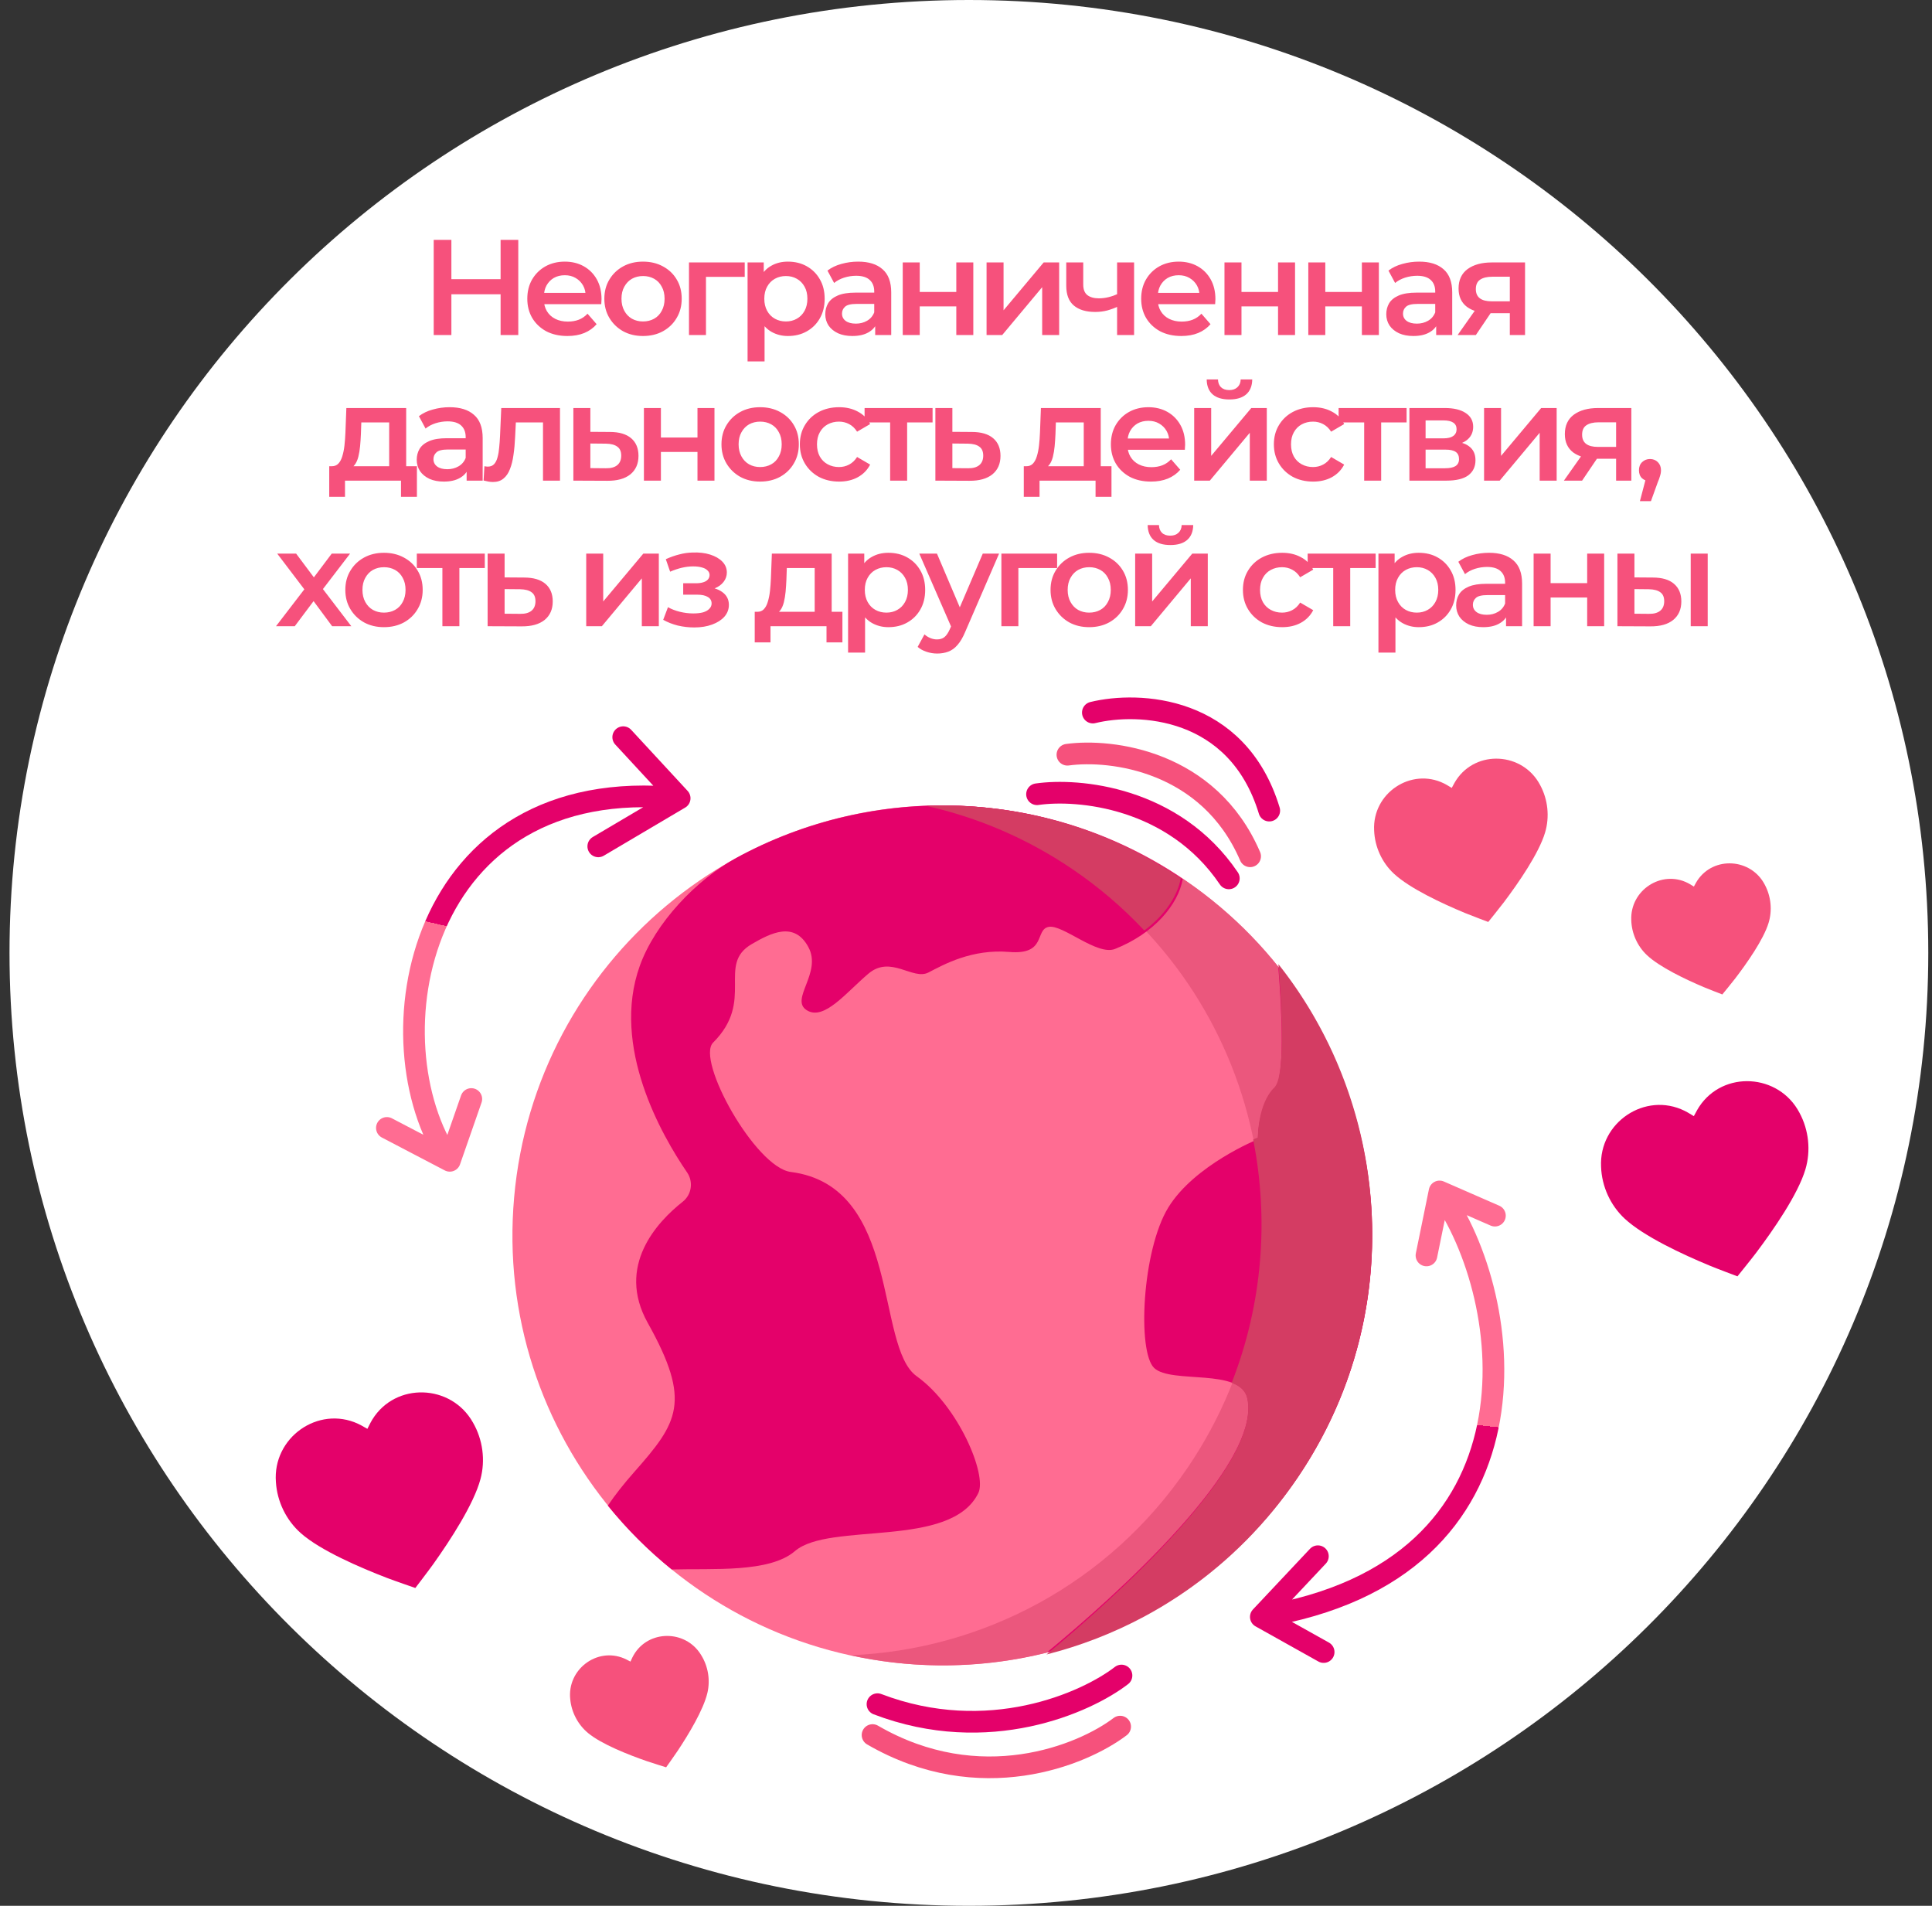
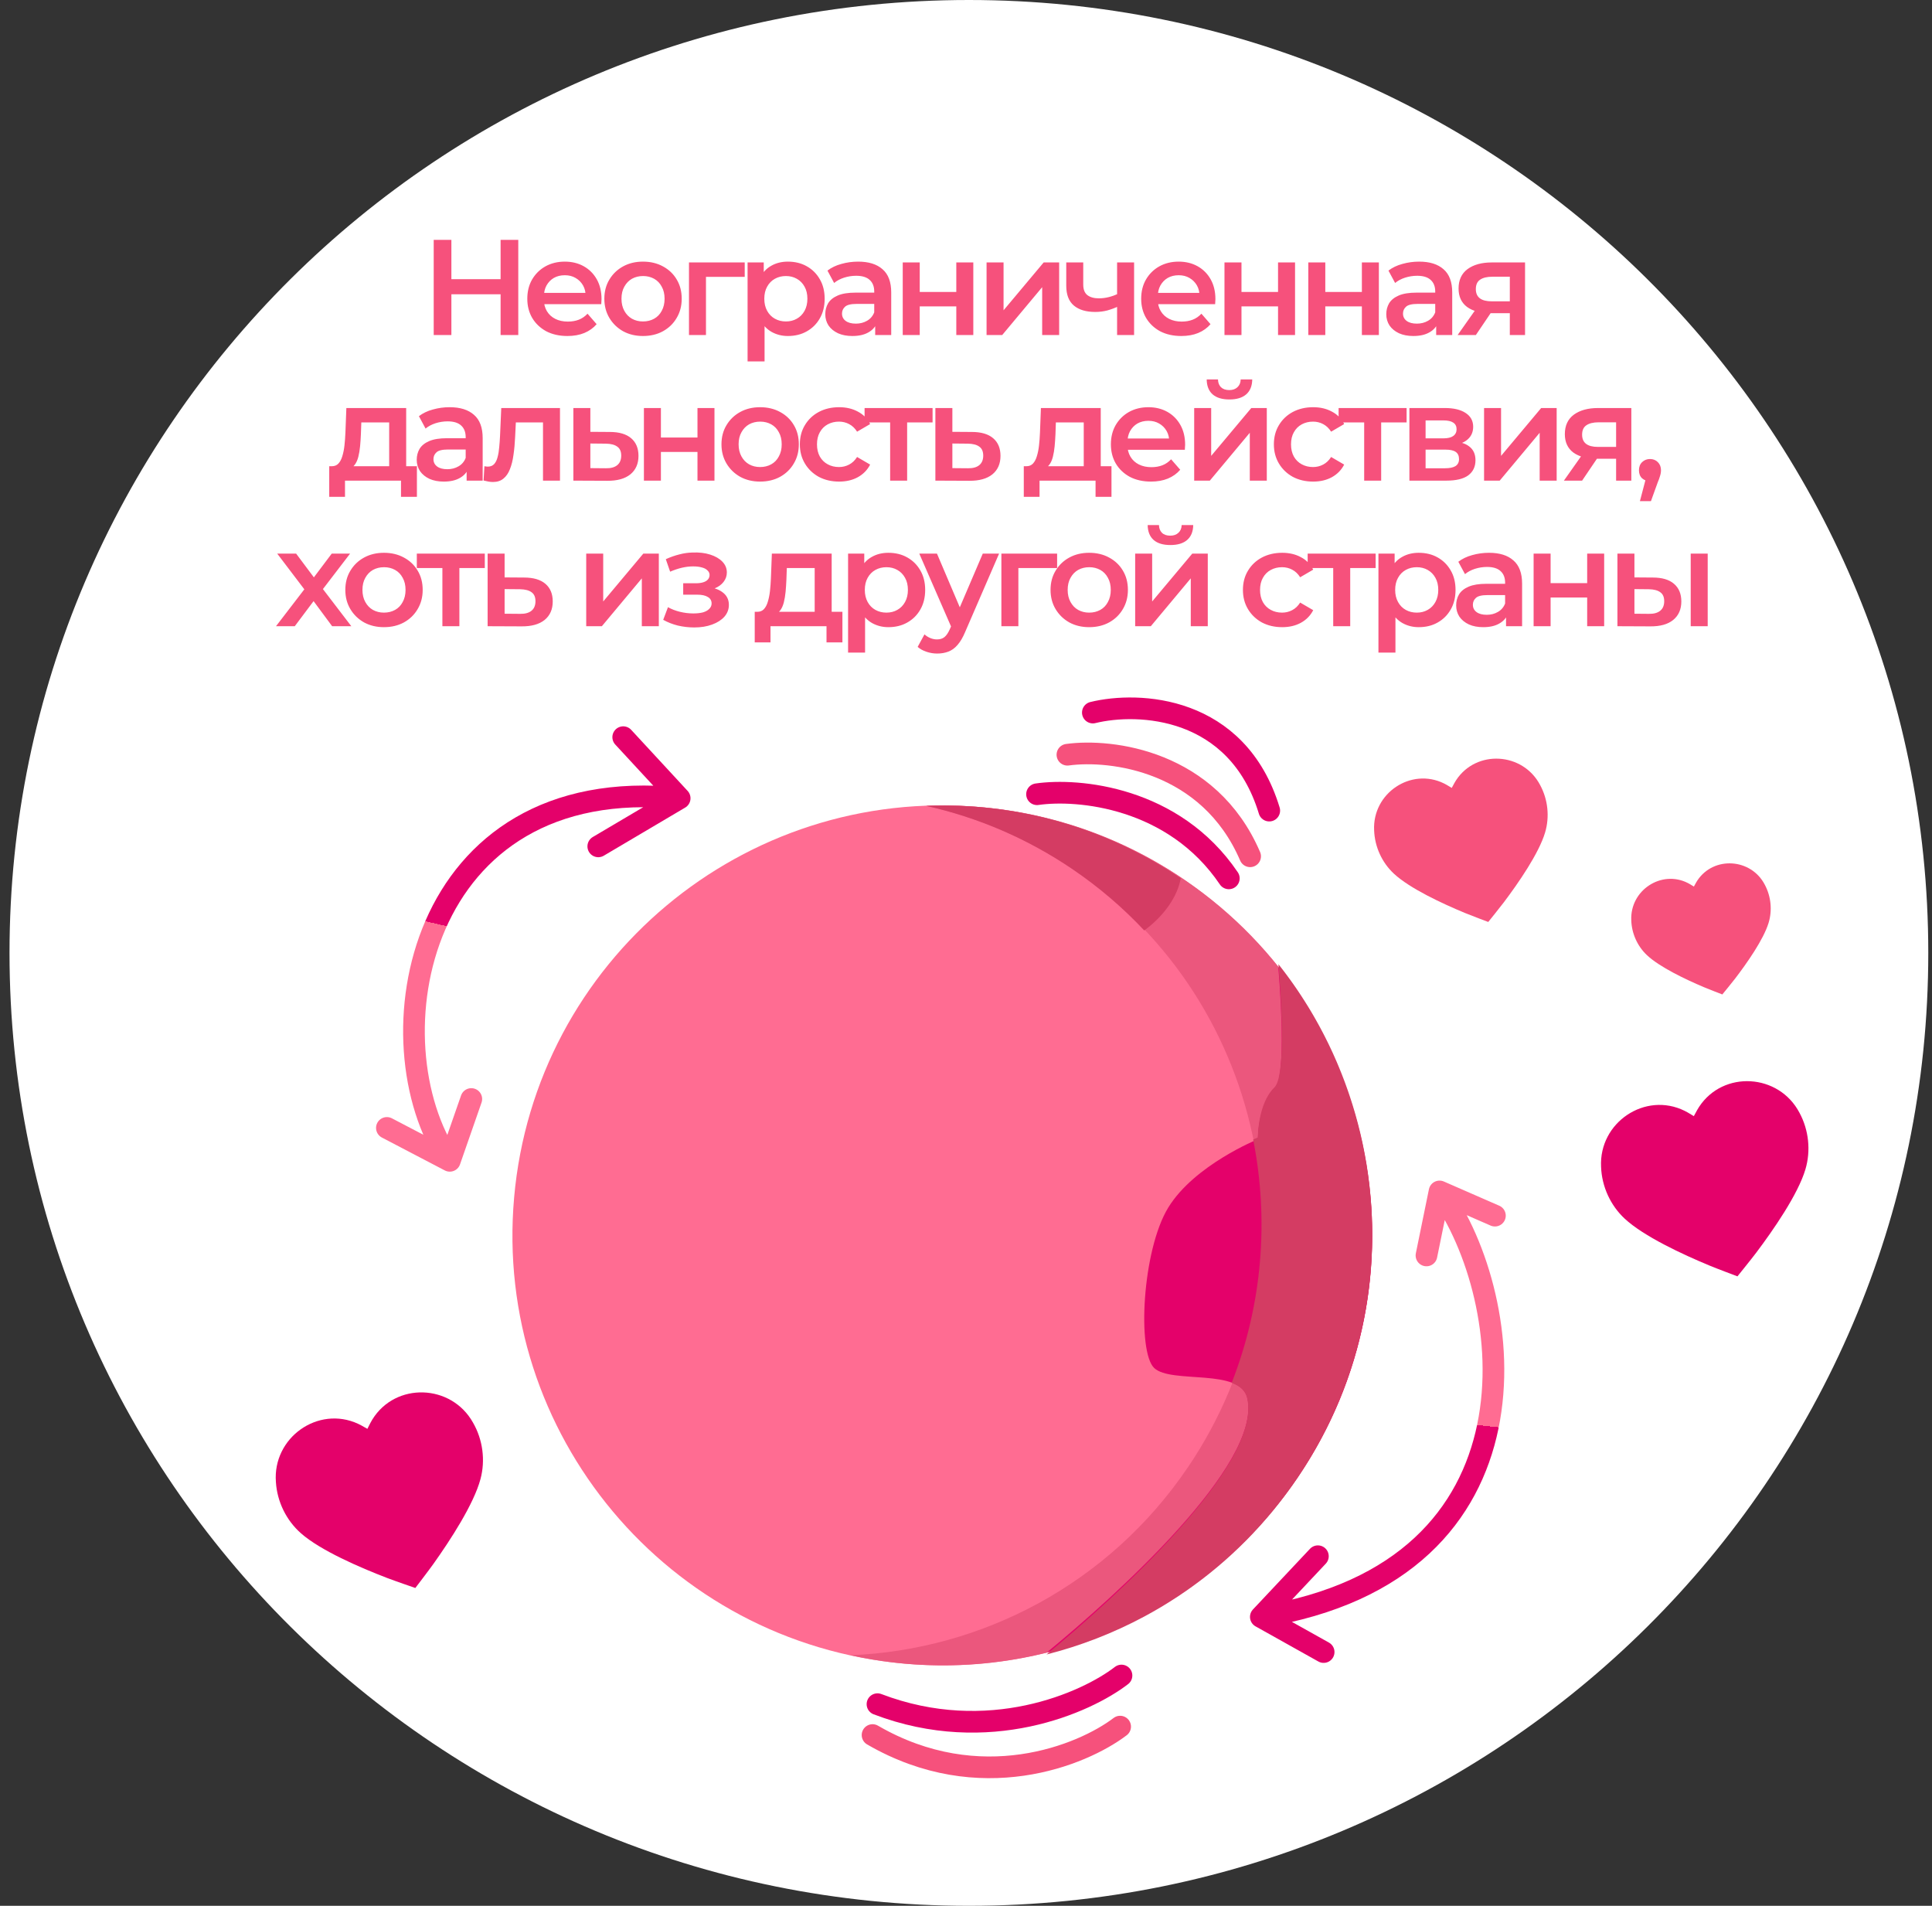
<svg xmlns="http://www.w3.org/2000/svg" width="146" height="144" viewBox="0 0 146 144" fill="none">
  <rect x="0" y="0" width="146" height="144" fill="#333333" stroke="none" />
  <g clip-path="url(#clip0_2869_15)">
    <path d="M0.719 72C0.719 111.764 33.178 144 73.219 144C113.259 144 145.719 111.764 145.719 72C145.719 32.236 113.259 0 73.219 0C33.178 0 0.719 32.236 0.719 72Z" fill="white" />
  </g>
  <path d="M37.83 18.124H39.166V25.316H37.83V18.124ZM34.111 25.316H32.775V18.124H34.111V25.316ZM37.933 22.234H33.998V21.093H37.933V22.234ZM42.879 25.388C42.269 25.388 41.735 25.268 41.276 25.029C40.824 24.782 40.471 24.446 40.218 24.022C39.971 23.597 39.848 23.114 39.848 22.573C39.848 22.025 39.967 21.542 40.207 21.124C40.454 20.7 40.789 20.367 41.214 20.128C41.646 19.888 42.135 19.768 42.683 19.768C43.218 19.768 43.694 19.885 44.111 20.117C44.529 20.35 44.858 20.679 45.098 21.104C45.337 21.529 45.457 22.029 45.457 22.604C45.457 22.659 45.454 22.72 45.447 22.789C45.447 22.857 45.444 22.922 45.437 22.984H40.865V22.131H44.759L44.255 22.398C44.262 22.083 44.197 21.806 44.06 21.566C43.923 21.326 43.735 21.138 43.495 21.001C43.262 20.864 42.992 20.796 42.683 20.796C42.368 20.796 42.091 20.864 41.851 21.001C41.618 21.138 41.433 21.33 41.296 21.576C41.166 21.816 41.101 22.1 41.101 22.429V22.635C41.101 22.963 41.176 23.255 41.327 23.508C41.478 23.761 41.69 23.957 41.964 24.094C42.238 24.231 42.553 24.299 42.909 24.299C43.218 24.299 43.495 24.251 43.742 24.155C43.988 24.059 44.207 23.909 44.399 23.703L45.087 24.494C44.841 24.782 44.529 25.005 44.153 25.162C43.783 25.313 43.358 25.388 42.879 25.388ZM48.588 25.388C48.026 25.388 47.526 25.268 47.088 25.029C46.65 24.782 46.304 24.446 46.05 24.022C45.797 23.597 45.67 23.114 45.67 22.573C45.67 22.025 45.797 21.542 46.05 21.124C46.304 20.7 46.65 20.367 47.088 20.128C47.526 19.888 48.026 19.768 48.588 19.768C49.157 19.768 49.66 19.888 50.098 20.128C50.544 20.367 50.89 20.696 51.136 21.114C51.39 21.532 51.516 22.018 51.516 22.573C51.516 23.114 51.39 23.597 51.136 24.022C50.89 24.446 50.544 24.782 50.098 25.029C49.66 25.268 49.157 25.388 48.588 25.388ZM48.588 24.289C48.903 24.289 49.184 24.22 49.431 24.083C49.677 23.946 49.869 23.748 50.006 23.488C50.15 23.227 50.222 22.922 50.222 22.573C50.222 22.217 50.15 21.912 50.006 21.659C49.869 21.398 49.677 21.2 49.431 21.063C49.184 20.926 48.907 20.857 48.598 20.857C48.283 20.857 48.002 20.926 47.756 21.063C47.516 21.2 47.324 21.398 47.181 21.659C47.037 21.912 46.965 22.217 46.965 22.573C46.965 22.922 47.037 23.227 47.181 23.488C47.324 23.748 47.516 23.946 47.756 24.083C48.002 24.22 48.28 24.289 48.588 24.289ZM52.066 25.316V19.83H56.278V20.919H53.052L53.35 20.631V25.316H52.066ZM59.535 25.388C59.09 25.388 58.682 25.285 58.312 25.08C57.949 24.875 57.658 24.566 57.439 24.155C57.227 23.738 57.12 23.21 57.12 22.573C57.12 21.929 57.223 21.402 57.429 20.991C57.641 20.58 57.929 20.275 58.292 20.076C58.655 19.871 59.069 19.768 59.535 19.768C60.076 19.768 60.552 19.885 60.963 20.117C61.381 20.35 61.71 20.676 61.949 21.093C62.196 21.511 62.319 22.005 62.319 22.573C62.319 23.142 62.196 23.638 61.949 24.063C61.71 24.481 61.381 24.806 60.963 25.039C60.552 25.272 60.076 25.388 59.535 25.388ZM56.494 27.309V19.83H57.716V21.124L57.675 22.583L57.778 24.042V27.309H56.494ZM59.391 24.289C59.699 24.289 59.973 24.22 60.213 24.083C60.46 23.946 60.655 23.748 60.799 23.488C60.943 23.227 61.014 22.922 61.014 22.573C61.014 22.217 60.943 21.912 60.799 21.659C60.655 21.398 60.46 21.2 60.213 21.063C59.973 20.926 59.699 20.857 59.391 20.857C59.083 20.857 58.806 20.926 58.559 21.063C58.312 21.2 58.117 21.398 57.973 21.659C57.829 21.912 57.758 22.217 57.758 22.573C57.758 22.922 57.829 23.227 57.973 23.488C58.117 23.748 58.312 23.946 58.559 24.083C58.806 24.22 59.083 24.289 59.391 24.289ZM66.137 25.316V24.207L66.065 23.97V22.029C66.065 21.652 65.952 21.361 65.726 21.155C65.5 20.943 65.157 20.837 64.698 20.837C64.39 20.837 64.085 20.885 63.784 20.98C63.49 21.076 63.24 21.21 63.034 21.381L62.531 20.446C62.825 20.22 63.175 20.052 63.579 19.943C63.99 19.826 64.414 19.768 64.853 19.768C65.647 19.768 66.26 19.96 66.692 20.343C67.13 20.72 67.349 21.306 67.349 22.1V25.316H66.137ZM64.411 25.388C64 25.388 63.64 25.32 63.332 25.183C63.024 25.039 62.784 24.844 62.613 24.597C62.449 24.344 62.366 24.059 62.366 23.744C62.366 23.436 62.438 23.159 62.582 22.912C62.733 22.666 62.976 22.47 63.312 22.326C63.647 22.183 64.092 22.111 64.647 22.111H66.24V22.963H64.74C64.301 22.963 64.007 23.035 63.856 23.179C63.705 23.316 63.63 23.488 63.63 23.693C63.63 23.926 63.722 24.111 63.907 24.248C64.092 24.385 64.349 24.453 64.678 24.453C64.993 24.453 65.274 24.381 65.52 24.238C65.774 24.094 65.955 23.881 66.065 23.601L66.281 24.371C66.157 24.693 65.935 24.943 65.613 25.121C65.298 25.299 64.897 25.388 64.411 25.388ZM68.219 25.316V19.83H69.504V22.059H72.267V19.83H73.552V25.316H72.267V23.148H69.504V25.316H68.219ZM74.554 25.316V19.83H75.838V23.446L78.869 19.83H80.04V25.316H78.756V21.7L75.735 25.316H74.554ZM84.511 23.148C84.251 23.272 83.973 23.374 83.679 23.457C83.391 23.532 83.086 23.57 82.764 23.57C82.073 23.57 81.535 23.409 81.151 23.087C80.768 22.765 80.576 22.265 80.576 21.587V19.83H81.86V21.505C81.86 21.867 81.963 22.131 82.168 22.296C82.381 22.46 82.672 22.542 83.042 22.542C83.288 22.542 83.535 22.511 83.781 22.45C84.028 22.388 84.271 22.302 84.511 22.193V23.148ZM84.418 25.316V19.83H85.703V25.316H84.418ZM89.269 25.388C88.659 25.388 88.125 25.268 87.666 25.029C87.214 24.782 86.861 24.446 86.608 24.022C86.361 23.597 86.238 23.114 86.238 22.573C86.238 22.025 86.358 21.542 86.598 21.124C86.844 20.7 87.18 20.367 87.605 20.128C88.036 19.888 88.526 19.768 89.074 19.768C89.608 19.768 90.084 19.885 90.502 20.117C90.92 20.35 91.249 20.679 91.488 21.104C91.728 21.529 91.848 22.029 91.848 22.604C91.848 22.659 91.844 22.72 91.838 22.789C91.838 22.857 91.834 22.922 91.827 22.984H87.255V22.131H91.149L90.646 22.398C90.653 22.083 90.588 21.806 90.451 21.566C90.314 21.326 90.125 21.138 89.885 21.001C89.653 20.864 89.382 20.796 89.074 20.796C88.759 20.796 88.481 20.864 88.242 21.001C88.009 21.138 87.824 21.33 87.687 21.576C87.557 21.816 87.492 22.1 87.492 22.429V22.635C87.492 22.963 87.567 23.255 87.718 23.508C87.868 23.761 88.081 23.957 88.355 24.094C88.629 24.231 88.944 24.299 89.3 24.299C89.608 24.299 89.885 24.251 90.132 24.155C90.379 24.059 90.598 23.909 90.79 23.703L91.478 24.494C91.231 24.782 90.92 25.005 90.543 25.162C90.173 25.313 89.748 25.388 89.269 25.388ZM92.533 25.316V19.83H93.818V22.059H96.581V19.83H97.866V25.316H96.581V23.148H93.818V25.316H92.533ZM98.868 25.316V19.83H100.152V22.059H102.916V19.83H104.2V25.316H102.916V23.148H100.152V25.316H98.868ZM108.531 25.316V24.207L108.459 23.97V22.029C108.459 21.652 108.346 21.361 108.12 21.155C107.894 20.943 107.551 20.837 107.092 20.837C106.784 20.837 106.479 20.885 106.178 20.98C105.884 21.076 105.633 21.21 105.428 21.381L104.925 20.446C105.219 20.22 105.568 20.052 105.973 19.943C106.384 19.826 106.808 19.768 107.247 19.768C108.041 19.768 108.654 19.96 109.086 20.343C109.524 20.72 109.743 21.306 109.743 22.1V25.316H108.531ZM106.805 25.388C106.394 25.388 106.034 25.32 105.726 25.183C105.418 25.039 105.178 24.844 105.007 24.597C104.842 24.344 104.76 24.059 104.76 23.744C104.76 23.436 104.832 23.159 104.976 22.912C105.127 22.666 105.37 22.47 105.705 22.326C106.041 22.183 106.486 22.111 107.041 22.111H108.634V22.963H107.134C106.695 22.963 106.401 23.035 106.25 23.179C106.099 23.316 106.024 23.488 106.024 23.693C106.024 23.926 106.116 24.111 106.301 24.248C106.486 24.385 106.743 24.453 107.072 24.453C107.387 24.453 107.668 24.381 107.914 24.238C108.168 24.094 108.349 23.881 108.459 23.601L108.675 24.371C108.551 24.693 108.329 24.943 108.007 25.121C107.692 25.299 107.291 25.388 106.805 25.388ZM114.096 25.316V23.446L114.281 23.662H112.637C111.884 23.662 111.291 23.505 110.86 23.189C110.435 22.868 110.223 22.405 110.223 21.802C110.223 21.159 110.449 20.669 110.901 20.333C111.36 19.998 111.969 19.83 112.73 19.83H115.247V25.316H114.096ZM110.151 25.316L111.63 23.22H112.946L111.528 25.316H110.151ZM114.096 23.035V20.57L114.281 20.909H112.771C112.374 20.909 112.065 20.984 111.846 21.135C111.634 21.279 111.528 21.515 111.528 21.844C111.528 22.46 111.928 22.768 112.73 22.768H114.281L114.096 23.035ZM29.41 35.72V31.919H27.304L27.273 32.803C27.26 33.118 27.239 33.422 27.212 33.717C27.184 34.005 27.14 34.272 27.078 34.518C27.017 34.758 26.927 34.957 26.811 35.114C26.695 35.272 26.541 35.374 26.349 35.422L25.075 35.227C25.28 35.227 25.445 35.162 25.568 35.032C25.698 34.895 25.797 34.71 25.866 34.477C25.941 34.237 25.996 33.967 26.03 33.666C26.064 33.357 26.088 33.039 26.102 32.71L26.174 30.83H30.695V35.72H29.41ZM24.88 37.539V35.227H31.506V37.539H30.304V36.316H26.071V37.539H24.88ZM35.263 36.316V35.207L35.191 34.97V33.029C35.191 32.652 35.078 32.361 34.852 32.155C34.626 31.943 34.284 31.837 33.825 31.837C33.516 31.837 33.212 31.885 32.91 31.98C32.616 32.076 32.366 32.21 32.16 32.381L31.657 31.446C31.951 31.22 32.301 31.052 32.705 30.943C33.116 30.826 33.54 30.768 33.979 30.768C34.773 30.768 35.386 30.96 35.818 31.343C36.256 31.72 36.475 32.306 36.475 33.1V36.316H35.263ZM33.537 36.388C33.126 36.388 32.766 36.32 32.458 36.183C32.15 36.039 31.91 35.844 31.739 35.597C31.575 35.344 31.492 35.059 31.492 34.744C31.492 34.436 31.564 34.159 31.708 33.912C31.859 33.666 32.102 33.47 32.438 33.327C32.773 33.183 33.218 33.111 33.773 33.111H35.366V33.964H33.866C33.427 33.964 33.133 34.035 32.982 34.179C32.831 34.316 32.756 34.487 32.756 34.693C32.756 34.926 32.849 35.111 33.034 35.248C33.218 35.385 33.475 35.453 33.804 35.453C34.119 35.453 34.4 35.381 34.647 35.237C34.9 35.094 35.082 34.881 35.191 34.6L35.407 35.371C35.284 35.693 35.061 35.943 34.739 36.121C34.424 36.299 34.023 36.388 33.537 36.388ZM36.544 36.306L36.606 35.227C36.654 35.234 36.698 35.241 36.739 35.248C36.78 35.255 36.818 35.258 36.852 35.258C37.065 35.258 37.229 35.193 37.346 35.063C37.462 34.933 37.547 34.758 37.602 34.539C37.664 34.313 37.705 34.063 37.726 33.789C37.753 33.508 37.774 33.227 37.787 32.946L37.88 30.83H42.318V36.316H41.034V31.57L41.332 31.919H38.722L39 31.559L38.928 33.008C38.907 33.494 38.866 33.946 38.804 34.364C38.75 34.775 38.661 35.135 38.537 35.443C38.421 35.751 38.257 35.991 38.044 36.162C37.839 36.333 37.575 36.419 37.253 36.419C37.15 36.419 37.037 36.409 36.914 36.388C36.797 36.368 36.674 36.34 36.544 36.306ZM46.082 32.638C46.788 32.638 47.325 32.796 47.695 33.111C48.065 33.426 48.25 33.871 48.25 34.446C48.25 35.042 48.044 35.508 47.634 35.844C47.223 36.172 46.644 36.333 45.897 36.327L43.329 36.316V30.83H44.613V32.628L46.082 32.638ZM45.784 35.381C46.161 35.388 46.449 35.309 46.647 35.145C46.846 34.981 46.945 34.741 46.945 34.426C46.945 34.111 46.846 33.885 46.647 33.748C46.455 33.604 46.168 33.529 45.784 33.522L44.613 33.511V35.371L45.784 35.381ZM48.66 36.316V30.83H49.944V33.059H52.708V30.83H53.992V36.316H52.708V34.148H49.944V36.316H48.66ZM57.439 36.388C56.878 36.388 56.378 36.268 55.939 36.029C55.501 35.782 55.155 35.446 54.901 35.022C54.648 34.597 54.521 34.114 54.521 33.573C54.521 33.025 54.648 32.542 54.901 32.124C55.155 31.7 55.501 31.367 55.939 31.128C56.378 30.888 56.878 30.768 57.439 30.768C58.008 30.768 58.511 30.888 58.95 31.128C59.395 31.367 59.741 31.696 59.987 32.114C60.241 32.532 60.367 33.018 60.367 33.573C60.367 34.114 60.241 34.597 59.987 35.022C59.741 35.446 59.395 35.782 58.95 36.029C58.511 36.268 58.008 36.388 57.439 36.388ZM57.439 35.289C57.754 35.289 58.035 35.22 58.282 35.083C58.528 34.946 58.72 34.748 58.857 34.487C59.001 34.227 59.073 33.922 59.073 33.573C59.073 33.217 59.001 32.912 58.857 32.659C58.72 32.398 58.528 32.2 58.282 32.063C58.035 31.926 57.758 31.857 57.45 31.857C57.135 31.857 56.854 31.926 56.607 32.063C56.367 32.2 56.175 32.398 56.032 32.659C55.888 32.912 55.816 33.217 55.816 33.573C55.816 33.922 55.888 34.227 56.032 34.487C56.175 34.748 56.367 34.946 56.607 35.083C56.854 35.22 57.131 35.289 57.439 35.289ZM63.414 36.388C62.838 36.388 62.325 36.268 61.873 36.029C61.427 35.782 61.078 35.446 60.825 35.022C60.571 34.597 60.444 34.114 60.444 33.573C60.444 33.025 60.571 32.542 60.825 32.124C61.078 31.7 61.427 31.367 61.873 31.128C62.325 30.888 62.838 30.768 63.414 30.768C63.948 30.768 64.417 30.878 64.821 31.097C65.232 31.309 65.544 31.624 65.756 32.042L64.77 32.617C64.605 32.357 64.403 32.166 64.164 32.042C63.931 31.919 63.677 31.857 63.403 31.857C63.088 31.857 62.804 31.926 62.551 32.063C62.297 32.2 62.099 32.398 61.955 32.659C61.811 32.912 61.739 33.217 61.739 33.573C61.739 33.929 61.811 34.237 61.955 34.498C62.099 34.751 62.297 34.946 62.551 35.083C62.804 35.22 63.088 35.289 63.403 35.289C63.677 35.289 63.931 35.227 64.164 35.104C64.403 34.981 64.605 34.789 64.77 34.529L65.756 35.104C65.544 35.515 65.232 35.833 64.821 36.059C64.417 36.279 63.948 36.388 63.414 36.388ZM67.268 36.316V31.611L67.566 31.919H65.336V30.83H70.474V31.919H68.254L68.552 31.611V36.316H67.268ZM73.439 32.638C74.145 32.638 74.683 32.796 75.052 33.111C75.422 33.426 75.607 33.871 75.607 34.446C75.607 35.042 75.402 35.508 74.991 35.844C74.58 36.172 74.001 36.333 73.254 36.327L70.686 36.316V30.83H71.97V32.628L73.439 32.638ZM73.141 35.381C73.518 35.388 73.806 35.309 74.005 35.145C74.203 34.981 74.302 34.741 74.302 34.426C74.302 34.111 74.203 33.885 74.005 33.748C73.813 33.604 73.525 33.529 73.141 33.522L71.97 33.511V35.371L73.141 35.381ZM81.898 35.72V31.919H79.791L79.761 32.803C79.747 33.118 79.726 33.422 79.699 33.717C79.671 34.005 79.627 34.272 79.565 34.518C79.504 34.758 79.415 34.957 79.298 35.114C79.182 35.272 79.028 35.374 78.836 35.422L77.562 35.227C77.767 35.227 77.932 35.162 78.055 35.032C78.185 34.895 78.284 34.71 78.353 34.477C78.428 34.237 78.483 33.967 78.517 33.666C78.552 33.357 78.576 33.039 78.589 32.71L78.661 30.83H83.182V35.72H81.898ZM77.367 37.539V35.227H83.994V37.539H82.791V36.316H78.558V37.539H77.367ZM86.98 36.388C86.37 36.388 85.836 36.268 85.377 36.029C84.925 35.782 84.572 35.446 84.319 35.022C84.072 34.597 83.949 34.114 83.949 33.573C83.949 33.025 84.069 32.542 84.308 32.124C84.555 31.7 84.891 31.367 85.315 31.128C85.747 30.888 86.237 30.768 86.784 30.768C87.319 30.768 87.795 30.885 88.213 31.117C88.63 31.35 88.959 31.679 89.199 32.104C89.439 32.529 89.559 33.029 89.559 33.604C89.559 33.659 89.555 33.72 89.548 33.789C89.548 33.857 89.545 33.922 89.538 33.984H84.966V33.131H88.86L88.356 33.398C88.363 33.083 88.298 32.806 88.161 32.566C88.024 32.326 87.836 32.138 87.596 32.001C87.363 31.864 87.093 31.796 86.784 31.796C86.469 31.796 86.192 31.864 85.952 32.001C85.719 32.138 85.534 32.33 85.397 32.576C85.267 32.816 85.202 33.1 85.202 33.429V33.635C85.202 33.964 85.278 34.255 85.428 34.508C85.579 34.761 85.791 34.957 86.065 35.094C86.339 35.231 86.654 35.299 87.01 35.299C87.319 35.299 87.596 35.251 87.843 35.155C88.089 35.059 88.308 34.909 88.5 34.703L89.189 35.494C88.942 35.782 88.63 36.005 88.254 36.162C87.884 36.313 87.459 36.388 86.98 36.388ZM90.244 36.316V30.83H91.528V34.446L94.559 30.83H95.731V36.316H94.446V32.7L91.426 36.316H90.244ZM92.905 30.183C92.357 30.183 91.936 30.056 91.641 29.802C91.347 29.542 91.196 29.165 91.189 28.672H92.042C92.049 28.919 92.124 29.114 92.268 29.258C92.419 29.402 92.628 29.474 92.895 29.474C93.155 29.474 93.361 29.402 93.511 29.258C93.669 29.114 93.751 28.919 93.758 28.672H94.631C94.624 29.165 94.47 29.542 94.169 29.802C93.874 30.056 93.453 30.183 92.905 30.183ZM99.236 36.388C98.66 36.388 98.147 36.268 97.694 36.029C97.249 35.782 96.9 35.446 96.647 35.022C96.393 34.597 96.266 34.114 96.266 33.573C96.266 33.025 96.393 32.542 96.647 32.124C96.9 31.7 97.249 31.367 97.694 31.128C98.147 30.888 98.66 30.768 99.236 30.768C99.77 30.768 100.239 30.878 100.643 31.097C101.054 31.309 101.366 31.624 101.578 32.042L100.592 32.617C100.427 32.357 100.225 32.166 99.986 32.042C99.753 31.919 99.499 31.857 99.225 31.857C98.91 31.857 98.626 31.926 98.373 32.063C98.119 32.2 97.921 32.398 97.777 32.659C97.633 32.912 97.561 33.217 97.561 33.573C97.561 33.929 97.633 34.237 97.777 34.498C97.921 34.751 98.119 34.946 98.373 35.083C98.626 35.22 98.91 35.289 99.225 35.289C99.499 35.289 99.753 35.227 99.986 35.104C100.225 34.981 100.427 34.789 100.592 34.529L101.578 35.104C101.366 35.515 101.054 35.833 100.643 36.059C100.239 36.279 99.77 36.388 99.236 36.388ZM103.09 36.316V31.611L103.388 31.919H101.158V30.83H106.296V31.919H104.076L104.374 31.611V36.316H103.09ZM106.508 36.316V30.83H109.19C109.854 30.83 110.374 30.953 110.751 31.2C111.135 31.446 111.327 31.796 111.327 32.248C111.327 32.693 111.148 33.042 110.792 33.296C110.436 33.542 109.964 33.666 109.374 33.666L109.529 33.347C110.193 33.347 110.686 33.47 111.008 33.717C111.337 33.957 111.501 34.309 111.501 34.775C111.501 35.261 111.32 35.642 110.957 35.916C110.594 36.183 110.042 36.316 109.303 36.316H106.508ZM107.731 35.381H109.2C109.549 35.381 109.813 35.327 109.991 35.217C110.169 35.1 110.258 34.926 110.258 34.693C110.258 34.446 110.176 34.265 110.011 34.148C109.847 34.032 109.59 33.974 109.241 33.974H107.731V35.381ZM107.731 33.121H109.077C109.405 33.121 109.652 33.063 109.816 32.946C109.988 32.823 110.073 32.652 110.073 32.433C110.073 32.207 109.988 32.039 109.816 31.929C109.652 31.82 109.405 31.765 109.077 31.765H107.731V33.121ZM112.15 36.316V30.83H113.434V34.446L116.465 30.83H117.636V36.316H116.352V32.7L113.332 36.316H112.15ZM122.128 36.316V34.446L122.313 34.662H120.669C119.915 34.662 119.323 34.505 118.891 34.19C118.467 33.868 118.254 33.405 118.254 32.803C118.254 32.159 118.48 31.669 118.933 31.333C119.391 30.998 120.001 30.83 120.761 30.83H123.279V36.316H122.128ZM118.183 36.316L119.662 34.22H120.977L119.559 36.316H118.183ZM122.128 34.035V31.57L122.313 31.909H120.802C120.405 31.909 120.097 31.984 119.878 32.135C119.665 32.279 119.559 32.515 119.559 32.844C119.559 33.46 119.96 33.768 120.761 33.768H122.313L122.128 34.035ZM123.927 37.868L124.523 35.597L124.698 36.357C124.458 36.357 124.256 36.285 124.092 36.142C123.934 35.991 123.855 35.789 123.855 35.535C123.855 35.275 123.934 35.07 124.092 34.919C124.256 34.761 124.455 34.683 124.688 34.683C124.927 34.683 125.126 34.761 125.283 34.919C125.441 35.077 125.52 35.282 125.52 35.535C125.52 35.604 125.513 35.679 125.499 35.761C125.486 35.837 125.462 35.926 125.427 36.029C125.4 36.131 125.352 36.261 125.283 36.419L124.76 37.868H123.927ZM20.857 47.316L23.271 44.172L23.251 44.861L20.949 41.83H22.378L23.991 43.987H23.446L25.069 41.83H26.456L24.134 44.861L24.145 44.172L26.549 47.316H25.1L23.405 45.025L23.939 45.097L22.275 47.316H20.857ZM29.013 47.388C28.452 47.388 27.952 47.268 27.513 47.029C27.075 46.782 26.729 46.446 26.476 46.022C26.222 45.597 26.096 45.114 26.096 44.573C26.096 44.025 26.222 43.542 26.476 43.124C26.729 42.7 27.075 42.367 27.513 42.128C27.952 41.888 28.452 41.768 29.013 41.768C29.582 41.768 30.085 41.888 30.524 42.128C30.969 42.367 31.315 42.696 31.561 43.114C31.815 43.532 31.942 44.018 31.942 44.573C31.942 45.114 31.815 45.597 31.561 46.022C31.315 46.446 30.969 46.782 30.524 47.029C30.085 47.268 29.582 47.388 29.013 47.388ZM29.013 46.289C29.328 46.289 29.609 46.22 29.856 46.083C30.102 45.946 30.294 45.748 30.431 45.487C30.575 45.227 30.647 44.922 30.647 44.573C30.647 44.217 30.575 43.912 30.431 43.659C30.294 43.398 30.102 43.2 29.856 43.063C29.609 42.926 29.332 42.857 29.024 42.857C28.709 42.857 28.428 42.926 28.181 43.063C27.941 43.2 27.75 43.398 27.606 43.659C27.462 43.912 27.39 44.217 27.39 44.573C27.39 44.922 27.462 45.227 27.606 45.487C27.75 45.748 27.941 45.946 28.181 46.083C28.428 46.22 28.705 46.289 29.013 46.289ZM33.431 47.316V42.611L33.729 42.919H31.499V41.83H36.636V42.919H34.417L34.715 42.611V47.316H33.431ZM39.602 43.638C40.308 43.638 40.846 43.796 41.215 44.111C41.585 44.426 41.77 44.871 41.77 45.446C41.77 46.042 41.565 46.508 41.154 46.844C40.743 47.172 40.164 47.333 39.417 47.327L36.849 47.316V41.83H38.133V43.628L39.602 43.638ZM39.304 46.381C39.681 46.388 39.969 46.309 40.167 46.145C40.366 45.981 40.465 45.741 40.465 45.426C40.465 45.111 40.366 44.885 40.167 44.748C39.976 44.604 39.688 44.529 39.304 44.522L38.133 44.511V46.371L39.304 46.381ZM44.3 47.316V41.83H45.584V45.446L48.615 41.83H49.787V47.316H48.502V43.7L45.482 47.316H44.3ZM52.461 47.409C52.043 47.409 51.629 47.361 51.218 47.265C50.814 47.162 50.447 47.018 50.118 46.833L50.478 45.878C50.745 46.029 51.047 46.145 51.382 46.227C51.718 46.309 52.053 46.35 52.389 46.35C52.677 46.35 52.923 46.323 53.129 46.268C53.334 46.207 53.492 46.118 53.602 46.001C53.718 45.885 53.776 45.751 53.776 45.6C53.776 45.381 53.68 45.217 53.489 45.107C53.304 44.991 53.036 44.933 52.687 44.933H51.629V44.07H52.584C52.804 44.07 52.989 44.046 53.139 43.998C53.297 43.95 53.417 43.878 53.499 43.782C53.581 43.686 53.622 43.573 53.622 43.443C53.622 43.313 53.571 43.2 53.468 43.104C53.372 43.001 53.232 42.926 53.047 42.878C52.862 42.823 52.639 42.796 52.379 42.796C52.105 42.796 51.821 42.83 51.526 42.898C51.238 42.967 50.944 43.066 50.642 43.196L50.314 42.251C50.663 42.093 51.002 41.974 51.331 41.892C51.666 41.802 51.999 41.755 52.328 41.748C52.828 41.727 53.273 41.778 53.663 41.902C54.054 42.025 54.362 42.203 54.588 42.436C54.814 42.669 54.927 42.943 54.927 43.258C54.927 43.518 54.845 43.755 54.68 43.967C54.523 44.172 54.304 44.333 54.023 44.45C53.749 44.566 53.434 44.624 53.078 44.624L53.119 44.347C53.728 44.347 54.208 44.47 54.557 44.717C54.906 44.957 55.081 45.285 55.081 45.703C55.081 46.039 54.968 46.337 54.742 46.597C54.516 46.85 54.204 47.049 53.807 47.193C53.417 47.337 52.968 47.409 52.461 47.409ZM61.565 46.72V42.919H59.459L59.428 43.803C59.414 44.118 59.394 44.422 59.367 44.717C59.339 45.005 59.294 45.272 59.233 45.518C59.171 45.758 59.082 45.957 58.966 46.114C58.849 46.272 58.695 46.374 58.503 46.422L57.229 46.227C57.435 46.227 57.599 46.162 57.723 46.032C57.853 45.895 57.952 45.71 58.02 45.477C58.096 45.237 58.151 44.967 58.185 44.666C58.219 44.357 58.243 44.039 58.257 43.71L58.329 41.83H62.849V46.72H61.565ZM57.034 48.539V46.227H63.661V48.539H62.459V47.316H58.226V48.539H57.034ZM67.13 47.388C66.685 47.388 66.277 47.285 65.907 47.08C65.544 46.874 65.253 46.566 65.034 46.155C64.822 45.737 64.716 45.21 64.716 44.573C64.716 43.929 64.818 43.402 65.024 42.991C65.236 42.58 65.524 42.275 65.887 42.076C66.25 41.871 66.664 41.768 67.13 41.768C67.671 41.768 68.147 41.885 68.558 42.117C68.976 42.35 69.305 42.676 69.545 43.093C69.791 43.511 69.915 44.005 69.915 44.573C69.915 45.142 69.791 45.638 69.545 46.063C69.305 46.481 68.976 46.806 68.558 47.039C68.147 47.272 67.671 47.388 67.13 47.388ZM64.089 49.309V41.83H65.312V43.124L65.27 44.583L65.373 46.042V49.309H64.089ZM66.986 46.289C67.294 46.289 67.569 46.22 67.808 46.083C68.055 45.946 68.25 45.748 68.394 45.487C68.538 45.227 68.61 44.922 68.61 44.573C68.61 44.217 68.538 43.912 68.394 43.659C68.25 43.398 68.055 43.2 67.808 43.063C67.569 42.926 67.294 42.857 66.986 42.857C66.678 42.857 66.401 42.926 66.154 43.063C65.907 43.2 65.712 43.398 65.568 43.659C65.425 43.912 65.353 44.217 65.353 44.573C65.353 44.922 65.425 45.227 65.568 45.487C65.712 45.748 65.907 45.946 66.154 46.083C66.401 46.22 66.678 46.289 66.986 46.289ZM70.816 49.381C70.549 49.381 70.282 49.337 70.015 49.248C69.748 49.159 69.525 49.035 69.347 48.878L69.861 47.933C69.991 48.049 70.138 48.142 70.302 48.21C70.467 48.279 70.635 48.313 70.806 48.313C71.039 48.313 71.227 48.255 71.371 48.138C71.515 48.022 71.648 47.827 71.772 47.553L72.09 46.833L72.193 46.679L74.268 41.83H75.501L72.933 47.758C72.761 48.169 72.57 48.494 72.357 48.734C72.152 48.974 71.919 49.142 71.659 49.238C71.405 49.334 71.124 49.381 70.816 49.381ZM71.946 47.511L69.47 41.83H70.806L72.82 46.566L71.946 47.511ZM75.674 47.316V41.83H79.886V42.919H76.66L76.958 42.631V47.316H75.674ZM82.306 47.388C81.745 47.388 81.245 47.268 80.806 47.029C80.368 46.782 80.022 46.446 79.769 46.022C79.515 45.597 79.389 45.114 79.389 44.573C79.389 44.025 79.515 43.542 79.769 43.124C80.022 42.7 80.368 42.367 80.806 42.128C81.245 41.888 81.745 41.768 82.306 41.768C82.875 41.768 83.378 41.888 83.817 42.128C84.262 42.367 84.608 42.696 84.855 43.114C85.108 43.532 85.235 44.018 85.235 44.573C85.235 45.114 85.108 45.597 84.855 46.022C84.608 46.446 84.262 46.782 83.817 47.029C83.378 47.268 82.875 47.388 82.306 47.388ZM82.306 46.289C82.621 46.289 82.902 46.22 83.149 46.083C83.395 45.946 83.587 45.748 83.724 45.487C83.868 45.227 83.94 44.922 83.94 44.573C83.94 44.217 83.868 43.912 83.724 43.659C83.587 43.398 83.395 43.2 83.149 43.063C82.902 42.926 82.625 42.857 82.317 42.857C82.002 42.857 81.721 42.926 81.474 43.063C81.234 43.2 81.043 43.398 80.899 43.659C80.755 43.912 80.683 44.217 80.683 44.573C80.683 44.922 80.755 45.227 80.899 45.487C81.043 45.748 81.234 45.946 81.474 46.083C81.721 46.22 81.998 46.289 82.306 46.289ZM85.784 47.316V41.83H87.068V45.446L90.099 41.83H91.271V47.316H89.986V43.7L86.966 47.316H85.784ZM88.445 41.182C87.897 41.182 87.476 41.056 87.181 40.802C86.887 40.542 86.736 40.165 86.729 39.672H87.582C87.589 39.919 87.664 40.114 87.808 40.258C87.959 40.402 88.168 40.474 88.435 40.474C88.695 40.474 88.901 40.402 89.051 40.258C89.209 40.114 89.291 39.919 89.298 39.672H90.171C90.164 40.165 90.01 40.542 89.709 40.802C89.414 41.056 88.993 41.182 88.445 41.182ZM96.896 47.388C96.321 47.388 95.807 47.268 95.355 47.029C94.91 46.782 94.56 46.446 94.307 46.022C94.053 45.597 93.927 45.114 93.927 44.573C93.927 44.025 94.053 43.542 94.307 43.124C94.56 42.7 94.91 42.367 95.355 42.128C95.807 41.888 96.321 41.768 96.896 41.768C97.43 41.768 97.899 41.878 98.303 42.097C98.715 42.309 99.026 42.624 99.239 43.042L98.252 43.617C98.088 43.357 97.886 43.166 97.646 43.042C97.413 42.919 97.16 42.857 96.886 42.857C96.571 42.857 96.286 42.926 96.033 43.063C95.779 43.2 95.581 43.398 95.437 43.659C95.293 43.912 95.221 44.217 95.221 44.573C95.221 44.929 95.293 45.237 95.437 45.498C95.581 45.751 95.779 45.946 96.033 46.083C96.286 46.22 96.571 46.289 96.886 46.289C97.16 46.289 97.413 46.227 97.646 46.104C97.886 45.981 98.088 45.789 98.252 45.529L99.239 46.104C99.026 46.515 98.715 46.833 98.303 47.059C97.899 47.279 97.43 47.388 96.896 47.388ZM100.75 47.316V42.611L101.048 42.919H98.819V41.83H103.956V42.919H101.737L102.035 42.611V47.316H100.75ZM107.21 47.388C106.764 47.388 106.357 47.285 105.987 47.08C105.624 46.874 105.333 46.566 105.114 46.155C104.901 45.737 104.795 45.21 104.795 44.573C104.795 43.929 104.898 43.402 105.103 42.991C105.316 42.58 105.603 42.275 105.966 42.076C106.329 41.871 106.744 41.768 107.21 41.768C107.751 41.768 108.227 41.885 108.638 42.117C109.055 42.35 109.384 42.676 109.624 43.093C109.871 43.511 109.994 44.005 109.994 44.573C109.994 45.142 109.871 45.638 109.624 46.063C109.384 46.481 109.055 46.806 108.638 47.039C108.227 47.272 107.751 47.388 107.21 47.388ZM104.168 49.309V41.83H105.391V43.124L105.35 44.583L105.453 46.042V49.309H104.168ZM107.066 46.289C107.374 46.289 107.648 46.22 107.888 46.083C108.134 45.946 108.329 45.748 108.473 45.487C108.617 45.227 108.689 44.922 108.689 44.573C108.689 44.217 108.617 43.912 108.473 43.659C108.329 43.398 108.134 43.2 107.888 43.063C107.648 42.926 107.374 42.857 107.066 42.857C106.757 42.857 106.48 42.926 106.233 43.063C105.987 43.2 105.792 43.398 105.648 43.659C105.504 43.912 105.432 44.217 105.432 44.573C105.432 44.922 105.504 45.227 105.648 45.487C105.792 45.748 105.987 45.946 106.233 46.083C106.48 46.22 106.757 46.289 107.066 46.289ZM113.811 47.316V46.207L113.74 45.97V44.029C113.74 43.652 113.627 43.361 113.401 43.155C113.174 42.943 112.832 42.837 112.373 42.837C112.065 42.837 111.76 42.885 111.459 42.98C111.164 43.076 110.914 43.21 110.709 43.381L110.205 42.446C110.5 42.22 110.849 42.052 111.253 41.943C111.664 41.826 112.089 41.768 112.527 41.768C113.322 41.768 113.935 41.96 114.366 42.343C114.805 42.72 115.024 43.306 115.024 44.1V47.316H113.811ZM112.085 47.388C111.674 47.388 111.315 47.32 111.007 47.183C110.698 47.039 110.459 46.844 110.287 46.597C110.123 46.344 110.041 46.059 110.041 45.744C110.041 45.436 110.113 45.159 110.257 44.912C110.407 44.666 110.65 44.47 110.986 44.327C111.322 44.183 111.767 44.111 112.322 44.111H113.914V44.964H112.414C111.976 44.964 111.681 45.035 111.531 45.179C111.38 45.316 111.305 45.487 111.305 45.693C111.305 45.926 111.397 46.111 111.582 46.248C111.767 46.385 112.024 46.453 112.353 46.453C112.668 46.453 112.948 46.381 113.195 46.237C113.448 46.094 113.63 45.881 113.74 45.6L113.955 46.371C113.832 46.693 113.609 46.943 113.287 47.121C112.972 47.299 112.572 47.388 112.085 47.388ZM115.894 47.316V41.83H117.178V44.059H119.942V41.83H121.226V47.316H119.942V45.148H117.178V47.316H115.894ZM127.766 47.316V41.83H129.05V47.316H127.766ZM124.9 43.638C125.605 43.638 126.139 43.796 126.502 44.111C126.872 44.426 127.057 44.871 127.057 45.446C127.057 46.042 126.852 46.508 126.441 46.844C126.037 47.172 125.461 47.333 124.715 47.327L122.228 47.316V41.83H123.513V43.628L124.9 43.638ZM124.602 46.381C124.978 46.388 125.266 46.309 125.465 46.145C125.663 45.981 125.763 45.741 125.763 45.426C125.763 45.111 125.663 44.885 125.465 44.748C125.273 44.604 124.985 44.529 124.602 44.522L123.513 44.511V46.371L124.602 46.381Z" fill="#F6517C" />
  <path d="M78.367 60.011C81.463 59.562 88.695 60.206 92.862 66.368" stroke="#E4016A" stroke-width="1.638" stroke-linecap="round" stroke-linejoin="round" />
  <path d="M84.75 126.6C82.092 128.653 74.684 131.961 66.311 128.765" stroke="#E4016A" stroke-width="1.638" stroke-linecap="round" stroke-linejoin="round" />
  <path d="M80.664 57.026C83.972 56.572 91.364 57.469 94.471 64.699" stroke="#F6517C" stroke-width="1.638" stroke-linecap="round" stroke-linejoin="round" />
  <path d="M84.648 130.461C81.791 132.633 74.049 135.803 65.938 131.098" stroke="#F6517C" stroke-width="1.638" stroke-linecap="round" stroke-linejoin="round" />
  <path d="M82.586 53.84C86.022 52.998 93.499 53.3 95.917 61.248" stroke="#E4016A" stroke-width="1.638" stroke-linecap="round" stroke-linejoin="round" />
  <path d="M132.708 94.662C134.021 92.918 135.873 90.243 136.434 88.355C136.854 86.944 136.69 85.382 135.986 84.08C134.427 81.102 130.221 80.858 128.398 83.634C128.295 83.789 128.207 83.955 128.116 84.125C128.078 84.194 128.041 84.264 128.002 84.334C127.932 84.293 127.865 84.252 127.797 84.211C127.633 84.111 127.473 84.013 127.305 83.932C124.327 82.463 120.825 84.807 120.992 88.164C121.045 89.643 121.696 91.072 122.773 92.076C124.214 93.419 127.166 94.785 129.182 95.622C129.744 95.856 131.298 96.439 131.298 96.439C131.298 96.439 132.342 95.148 132.708 94.662Z" fill="#E4016A" />
  <path d="M131.112 73.953C132.004 72.788 133.262 71.001 133.65 69.735C133.939 68.789 133.838 67.739 133.371 66.86C132.34 64.85 129.515 64.664 128.275 66.519C128.205 66.623 128.145 66.734 128.083 66.848C128.057 66.894 128.032 66.941 128.005 66.988C127.959 66.96 127.913 66.932 127.868 66.904C127.758 66.836 127.651 66.769 127.539 66.714C125.545 65.711 123.18 67.267 123.274 69.524C123.301 70.518 123.731 71.482 124.45 72.162C125.411 73.072 127.388 74.006 128.738 74.579C129.114 74.739 130.155 75.139 130.155 75.139C130.155 75.139 130.864 74.278 131.112 73.953Z" fill="#F6517C" />
-   <path d="M48.886 133.072C47.501 132.592 45.465 131.793 44.445 130.95C43.682 130.32 43.188 129.388 43.093 128.397C42.847 126.152 45.102 124.44 47.159 125.306C47.275 125.354 47.386 125.413 47.5 125.473C47.547 125.498 47.594 125.523 47.642 125.548C47.666 125.499 47.688 125.451 47.71 125.403C47.764 125.285 47.817 125.171 47.88 125.062C48.991 123.127 51.823 123.122 52.988 125.058C53.513 125.903 53.685 126.944 53.459 127.907C53.159 129.196 52.024 131.065 51.213 132.287C50.987 132.628 50.339 133.535 50.339 133.535C50.339 133.535 49.272 133.206 48.886 133.072Z" fill="#F6517C" />
  <path d="M113.646 68.175C114.745 66.716 116.294 64.478 116.763 62.898C117.115 61.717 116.978 60.41 116.389 59.321C115.084 56.829 111.564 56.624 110.039 58.947C109.953 59.078 109.879 59.216 109.803 59.358C109.772 59.416 109.74 59.475 109.708 59.533C109.65 59.499 109.593 59.465 109.537 59.431C109.399 59.347 109.265 59.265 109.125 59.197C106.632 57.967 103.702 59.929 103.842 62.738C103.886 63.976 104.431 65.172 105.333 66.011C106.538 67.135 109.009 68.278 110.696 68.979C111.166 69.174 112.466 69.662 112.466 69.662C112.466 69.662 113.34 68.582 113.646 68.175Z" fill="#F6517C" />
  <path d="M29.246 119.226C27.207 118.442 24.216 117.154 22.738 115.848C21.632 114.873 20.942 113.46 20.85 111.981C20.593 108.626 24.035 106.187 27.055 107.577C27.225 107.654 27.388 107.748 27.555 107.844C27.623 107.883 27.692 107.922 27.763 107.961C27.8 107.89 27.836 107.819 27.871 107.748C27.958 107.576 28.042 107.408 28.141 107.25C29.89 104.423 34.107 104.555 35.746 107.493C36.486 108.777 36.692 110.336 36.309 111.759C35.798 113.664 34.017 116.39 32.749 118.171C32.396 118.667 31.386 119.986 31.386 119.986C31.386 119.986 29.815 119.444 29.246 119.226Z" fill="#E4016A" />
  <path d="M68.339 125.701C86.21 127.288 101.984 114.087 103.57 96.215C105.157 78.344 91.956 62.571 74.085 60.984C56.214 59.397 40.44 72.598 38.853 90.469C37.267 108.34 50.468 124.114 68.339 125.701Z" fill="#FF6C92" />
  <path d="M89.53 66.486C83.566 62.419 76.73 60.621 70.037 60.897C73.925 61.762 77.718 63.365 81.211 65.747C95.994 75.828 99.826 96.029 89.769 110.866C83.77 119.718 74.183 124.66 64.286 125.068C76.849 127.862 90.407 122.936 98.087 111.605C108.144 96.767 104.313 76.567 89.53 66.486Z" fill="#EB577D" />
-   <path d="M69.272 103.985C66.124 101.736 68.118 89.621 59.757 88.55C57.081 88.207 52.572 80.09 53.889 78.777C57.086 75.589 54.126 72.892 56.812 71.332C58.273 70.483 60.021 69.598 61.085 71.553C62.148 73.509 59.654 75.511 60.968 76.332C62.281 77.153 63.956 74.974 65.636 73.56C67.317 72.146 68.985 74.092 70.162 73.48C71.339 72.869 73.445 71.69 76.275 71.928C79.104 72.166 78.186 70.237 79.248 70.034C80.31 69.832 82.909 72.236 84.26 71.701C87.206 70.534 89.022 68.372 89.38 66.427C78.986 59.405 65.978 59.204 55.66 64.812C55.658 64.813 55.657 64.814 55.656 64.814C52.623 66.464 49.516 69.73 48.349 72.979C46.154 79.089 50.017 85.805 51.923 88.586C52.411 89.298 52.269 90.267 51.591 90.802C49.668 92.319 46.54 95.649 48.952 99.959C52.29 105.927 51.228 107.489 47.926 111.226C47.142 112.114 46.475 112.957 45.933 113.764C46.108 113.98 46.285 114.193 46.465 114.404C46.471 114.412 46.478 114.419 46.484 114.426C46.658 114.631 46.836 114.833 47.016 115.033C47.026 115.045 47.037 115.057 47.048 115.07C47.225 115.265 47.404 115.459 47.585 115.651C47.599 115.666 47.614 115.681 47.628 115.696C47.807 115.885 47.989 116.072 48.174 116.257C48.191 116.273 48.207 116.29 48.223 116.306C48.407 116.49 48.594 116.672 48.784 116.852C48.801 116.868 48.817 116.884 48.834 116.9C49.026 117.081 49.22 117.261 49.416 117.438C49.431 117.451 49.445 117.464 49.46 117.478C49.662 117.659 49.867 117.838 50.074 118.015C50.083 118.023 50.093 118.032 50.102 118.04C50.319 118.224 50.538 118.406 50.76 118.585C50.76 118.586 50.76 118.586 50.761 118.586C53.843 118.496 58.14 118.859 60.072 117.199C62.687 114.953 71.861 117.057 73.933 112.81C74.604 111.433 72.421 106.234 69.272 103.985Z" fill="#E4016A" />
  <path d="M98.063 111.603C106.266 99.537 105.249 83.921 96.602 73.085C96.875 76.499 97.123 81.541 96.298 82.335C95.04 83.546 95.059 86.078 95.059 86.078C95.059 86.078 90.259 88.018 88.284 91.243C86.309 94.469 85.932 102.146 87.223 103.366C88.514 104.587 93.748 103.339 94.266 105.643C95.388 110.633 84.289 120.602 79.132 124.838C86.584 122.964 93.403 118.457 98.063 111.603Z" fill="#E4016A" />
  <path d="M103.586 95.936C103.592 95.855 103.6 95.773 103.606 95.691C103.623 95.456 103.638 95.219 103.65 94.984C103.653 94.929 103.655 94.874 103.657 94.82C103.666 94.633 103.674 94.447 103.679 94.261C103.682 94.169 103.684 94.078 103.686 93.986C103.689 93.835 103.692 93.684 103.693 93.533C103.693 93.435 103.694 93.338 103.694 93.24C103.694 93.09 103.692 92.941 103.69 92.791C103.689 92.698 103.688 92.605 103.686 92.511C103.681 92.326 103.675 92.141 103.668 91.956C103.665 91.901 103.664 91.846 103.662 91.791C103.651 91.558 103.638 91.326 103.623 91.094C103.617 91.004 103.609 90.913 103.603 90.823C103.591 90.674 103.58 90.524 103.567 90.374C103.558 90.274 103.548 90.174 103.538 90.074C103.525 89.931 103.51 89.789 103.494 89.647C103.483 89.548 103.472 89.448 103.46 89.349C103.442 89.195 103.422 89.041 103.401 88.887C103.39 88.803 103.38 88.718 103.368 88.634C103.335 88.407 103.301 88.18 103.264 87.953C103.25 87.868 103.234 87.782 103.22 87.697C103.194 87.546 103.168 87.396 103.14 87.246C103.121 87.144 103.101 87.043 103.082 86.942C103.055 86.807 103.028 86.671 103 86.536C102.978 86.433 102.957 86.33 102.935 86.227C102.904 86.089 102.873 85.95 102.841 85.812C102.818 85.716 102.797 85.62 102.774 85.524C102.726 85.327 102.677 85.131 102.626 84.934C102.6 84.838 102.574 84.741 102.548 84.644C102.505 84.486 102.462 84.329 102.417 84.171C102.388 84.071 102.358 83.971 102.328 83.87C102.29 83.74 102.251 83.611 102.211 83.481C102.178 83.377 102.146 83.273 102.112 83.169C102.071 83.041 102.029 82.914 101.987 82.787C101.953 82.686 101.919 82.584 101.884 82.483C101.835 82.34 101.783 82.197 101.732 82.054C101.696 81.955 101.661 81.856 101.624 81.757C101.552 81.562 101.477 81.368 101.401 81.174C101.363 81.077 101.323 80.98 101.284 80.884C101.233 80.758 101.183 80.633 101.13 80.508C101.087 80.405 101.043 80.302 100.999 80.199C100.947 80.08 100.895 79.961 100.842 79.842C100.796 79.74 100.751 79.638 100.705 79.536C100.647 79.412 100.589 79.287 100.53 79.163C100.486 79.07 100.443 78.977 100.398 78.884C100.3 78.681 100.199 78.479 100.097 78.279C100.051 78.189 100.004 78.101 99.957 78.011C99.892 77.888 99.828 77.763 99.761 77.64C99.708 77.541 99.653 77.442 99.599 77.343C99.537 77.23 99.474 77.118 99.41 77.006C99.354 76.906 99.296 76.806 99.239 76.707C99.173 76.593 99.106 76.481 99.039 76.368C98.982 76.273 98.925 76.178 98.867 76.083C98.781 75.942 98.693 75.803 98.605 75.664C98.526 75.538 98.445 75.413 98.364 75.288C98.279 75.159 98.195 75.03 98.109 74.902C98.046 74.809 97.982 74.717 97.919 74.624C97.845 74.516 97.77 74.409 97.695 74.302C97.628 74.207 97.56 74.113 97.492 74.018C97.416 73.913 97.339 73.809 97.262 73.704C97.194 73.612 97.126 73.52 97.057 73.429C96.97 73.314 96.882 73.201 96.793 73.087C96.732 73.008 96.672 72.929 96.61 72.851C96.881 76.291 97.127 81.372 96.3 82.172C95.039 83.393 95.057 85.944 95.057 85.944C95.057 85.944 94.926 85.998 94.701 86.1C95.9 92.15 95.409 98.538 93.078 104.484C93.68 104.711 94.12 105.069 94.252 105.661C95.374 110.689 84.249 120.74 79.08 125.011C81.646 124.361 84.137 123.397 86.491 122.133C86.492 122.132 86.494 122.131 86.496 122.13C87.342 121.675 88.171 121.181 88.979 120.648C88.999 120.635 89.019 120.622 89.039 120.609C89.219 120.489 89.398 120.368 89.576 120.245C89.597 120.231 89.618 120.216 89.638 120.202C90.226 119.794 90.802 119.365 91.366 118.915C91.392 118.893 91.419 118.872 91.445 118.85C91.6 118.726 91.754 118.6 91.907 118.472C91.947 118.439 91.987 118.406 92.027 118.372C92.171 118.25 92.314 118.127 92.457 118.003C92.494 117.97 92.531 117.938 92.568 117.906C92.734 117.759 92.9 117.61 93.064 117.46C93.073 117.452 93.081 117.444 93.09 117.436C93.269 117.272 93.447 117.104 93.622 116.935C93.639 116.919 93.656 116.902 93.672 116.886C93.822 116.741 93.971 116.595 94.118 116.446C94.164 116.401 94.209 116.354 94.255 116.308C94.375 116.186 94.494 116.063 94.612 115.939C94.662 115.886 94.713 115.833 94.763 115.779C94.88 115.655 94.996 115.529 95.111 115.403C95.156 115.353 95.202 115.304 95.247 115.254C95.391 115.094 95.533 114.932 95.674 114.769C95.688 114.754 95.701 114.738 95.715 114.723C95.87 114.542 96.024 114.359 96.176 114.175C96.215 114.128 96.253 114.079 96.292 114.032C96.403 113.896 96.513 113.759 96.622 113.62C96.673 113.556 96.723 113.491 96.773 113.426C96.871 113.301 96.968 113.174 97.064 113.046C97.115 112.979 97.166 112.911 97.216 112.843C97.315 112.709 97.413 112.574 97.511 112.438C97.554 112.378 97.598 112.318 97.641 112.258C97.78 112.062 97.917 111.864 98.052 111.664C98.054 111.662 98.055 111.66 98.057 111.657C98.2 111.445 98.34 111.231 98.478 111.017C98.523 110.948 98.566 110.878 98.61 110.808C98.705 110.658 98.799 110.508 98.891 110.358C98.939 110.278 98.987 110.198 99.035 110.119C99.123 109.971 99.21 109.824 99.295 109.676C99.339 109.6 99.383 109.524 99.427 109.447C99.527 109.271 99.624 109.095 99.721 108.918C99.746 108.871 99.772 108.825 99.797 108.778C99.917 108.556 100.034 108.332 100.148 108.107C100.179 108.045 100.209 107.983 100.241 107.92C100.323 107.756 100.404 107.591 100.483 107.426C100.522 107.344 100.56 107.263 100.599 107.181C100.669 107.031 100.739 106.88 100.807 106.729C100.844 106.646 100.881 106.563 100.918 106.481C100.99 106.317 101.06 106.152 101.13 105.988C101.158 105.921 101.187 105.855 101.214 105.788C101.309 105.559 101.401 105.329 101.491 105.098C101.508 105.053 101.524 105.008 101.541 104.963C101.613 104.776 101.683 104.587 101.752 104.398C101.781 104.318 101.809 104.237 101.837 104.156C101.892 104 101.946 103.844 101.999 103.688C102.027 103.601 102.056 103.515 102.084 103.429C102.136 103.271 102.186 103.112 102.235 102.953C102.26 102.873 102.284 102.794 102.308 102.715C102.372 102.503 102.434 102.291 102.493 102.078C102.5 102.054 102.507 102.03 102.514 102.006C102.578 101.771 102.64 101.536 102.699 101.3C102.719 101.222 102.737 101.144 102.757 101.066C102.796 100.904 102.834 100.743 102.871 100.582C102.892 100.492 102.912 100.402 102.932 100.312C102.966 100.157 102.998 100.002 103.03 99.847C103.048 99.759 103.066 99.672 103.083 99.585C103.118 99.407 103.151 99.23 103.182 99.052C103.194 98.989 103.206 98.927 103.217 98.863C103.257 98.627 103.295 98.391 103.331 98.154C103.342 98.083 103.351 98.012 103.361 97.94C103.386 97.771 103.409 97.601 103.431 97.432C103.442 97.34 103.453 97.248 103.464 97.156C103.482 97.004 103.499 96.851 103.515 96.699C103.525 96.605 103.535 96.511 103.544 96.418C103.559 96.258 103.573 96.097 103.586 95.936Z" fill="#D43C63" />
  <path d="M81.058 65.682C83.069 67.048 84.875 68.603 86.47 70.305C88.023 69.16 88.983 67.709 89.231 66.362C88.599 65.936 87.956 65.535 87.306 65.159C87.287 65.148 87.269 65.137 87.25 65.127C86.935 64.945 86.618 64.77 86.298 64.6C86.28 64.591 86.262 64.581 86.243 64.571C85.589 64.225 84.926 63.903 84.257 63.606C84.251 63.603 84.244 63.6 84.237 63.597C83.913 63.454 83.588 63.317 83.261 63.185C83.229 63.172 83.198 63.159 83.166 63.147C82.845 63.018 82.523 62.895 82.2 62.778C82.173 62.768 82.145 62.758 82.118 62.749C81.459 62.511 80.794 62.297 80.125 62.105C80.092 62.095 80.06 62.085 80.027 62.076C79.709 61.986 79.391 61.901 79.072 61.822C79.021 61.809 78.971 61.796 78.92 61.784C78.604 61.706 78.288 61.633 77.971 61.566C77.929 61.557 77.887 61.548 77.845 61.54C77.527 61.473 77.208 61.411 76.889 61.354C76.874 61.351 76.859 61.348 76.844 61.346C76.525 61.29 76.205 61.24 75.885 61.193C75.825 61.185 75.766 61.176 75.706 61.167C75.401 61.125 75.096 61.087 74.79 61.054C74.721 61.046 74.652 61.039 74.583 61.032C74.276 61 73.97 60.972 73.663 60.949C73.609 60.945 73.555 60.942 73.5 60.938C73.213 60.919 72.926 60.902 72.638 60.89C72.589 60.888 72.54 60.885 72.491 60.883C72.187 60.872 71.883 60.866 71.58 60.863C71.503 60.863 71.427 60.862 71.351 60.862C71.055 60.861 70.76 60.864 70.465 60.872C70.388 60.874 70.311 60.877 70.233 60.879C70.15 60.882 70.067 60.887 69.984 60.89C73.837 61.746 77.595 63.33 81.058 65.682Z" fill="#D43C63" />
  <path d="M33.99 87.709C27.915 78.761 31.387 58.273 51.362 60.315M33.99 87.709L29.237 85.224M33.99 87.709L35.616 83.04M51.362 60.315L45.211 63.95M51.362 60.315L47.096 55.7" stroke="url(#paint0_linear_2869_15)" stroke-width="1.638" stroke-linecap="round" stroke-linejoin="round" />
  <path d="M108.785 90.024C114.599 98.071 117.202 118.644 95.28 122.17M108.785 90.024L112.97 91.852M108.785 90.024L107.797 94.859M95.28 122.17L99.592 117.586M95.28 122.17L100.027 124.826" stroke="url(#paint1_linear_2869_15)" stroke-width="1.638" stroke-linecap="round" stroke-linejoin="round" />
  <defs>
    <linearGradient id="paint0_linear_2869_15" x1="44.264" y1="55.053" x2="36.665" y2="88.32" gradientUnits="userSpaceOnUse">
      <stop offset="0.495" stop-color="#E4016A" />
      <stop offset="0.495" stop-color="#FF6C92" />
    </linearGradient>
    <linearGradient id="paint1_linear_2869_15" x1="102.807" y1="123.701" x2="106.497" y2="89.777" gradientUnits="userSpaceOnUse">
      <stop offset="0.495" stop-color="#E4016A" />
      <stop offset="0.495" stop-color="#FF6C92" />
    </linearGradient>
    <clipPath id="clip0_2869_15">
      <rect width="145" height="144" fill="white" transform="translate(0.719)" />
    </clipPath>
  </defs>
</svg>